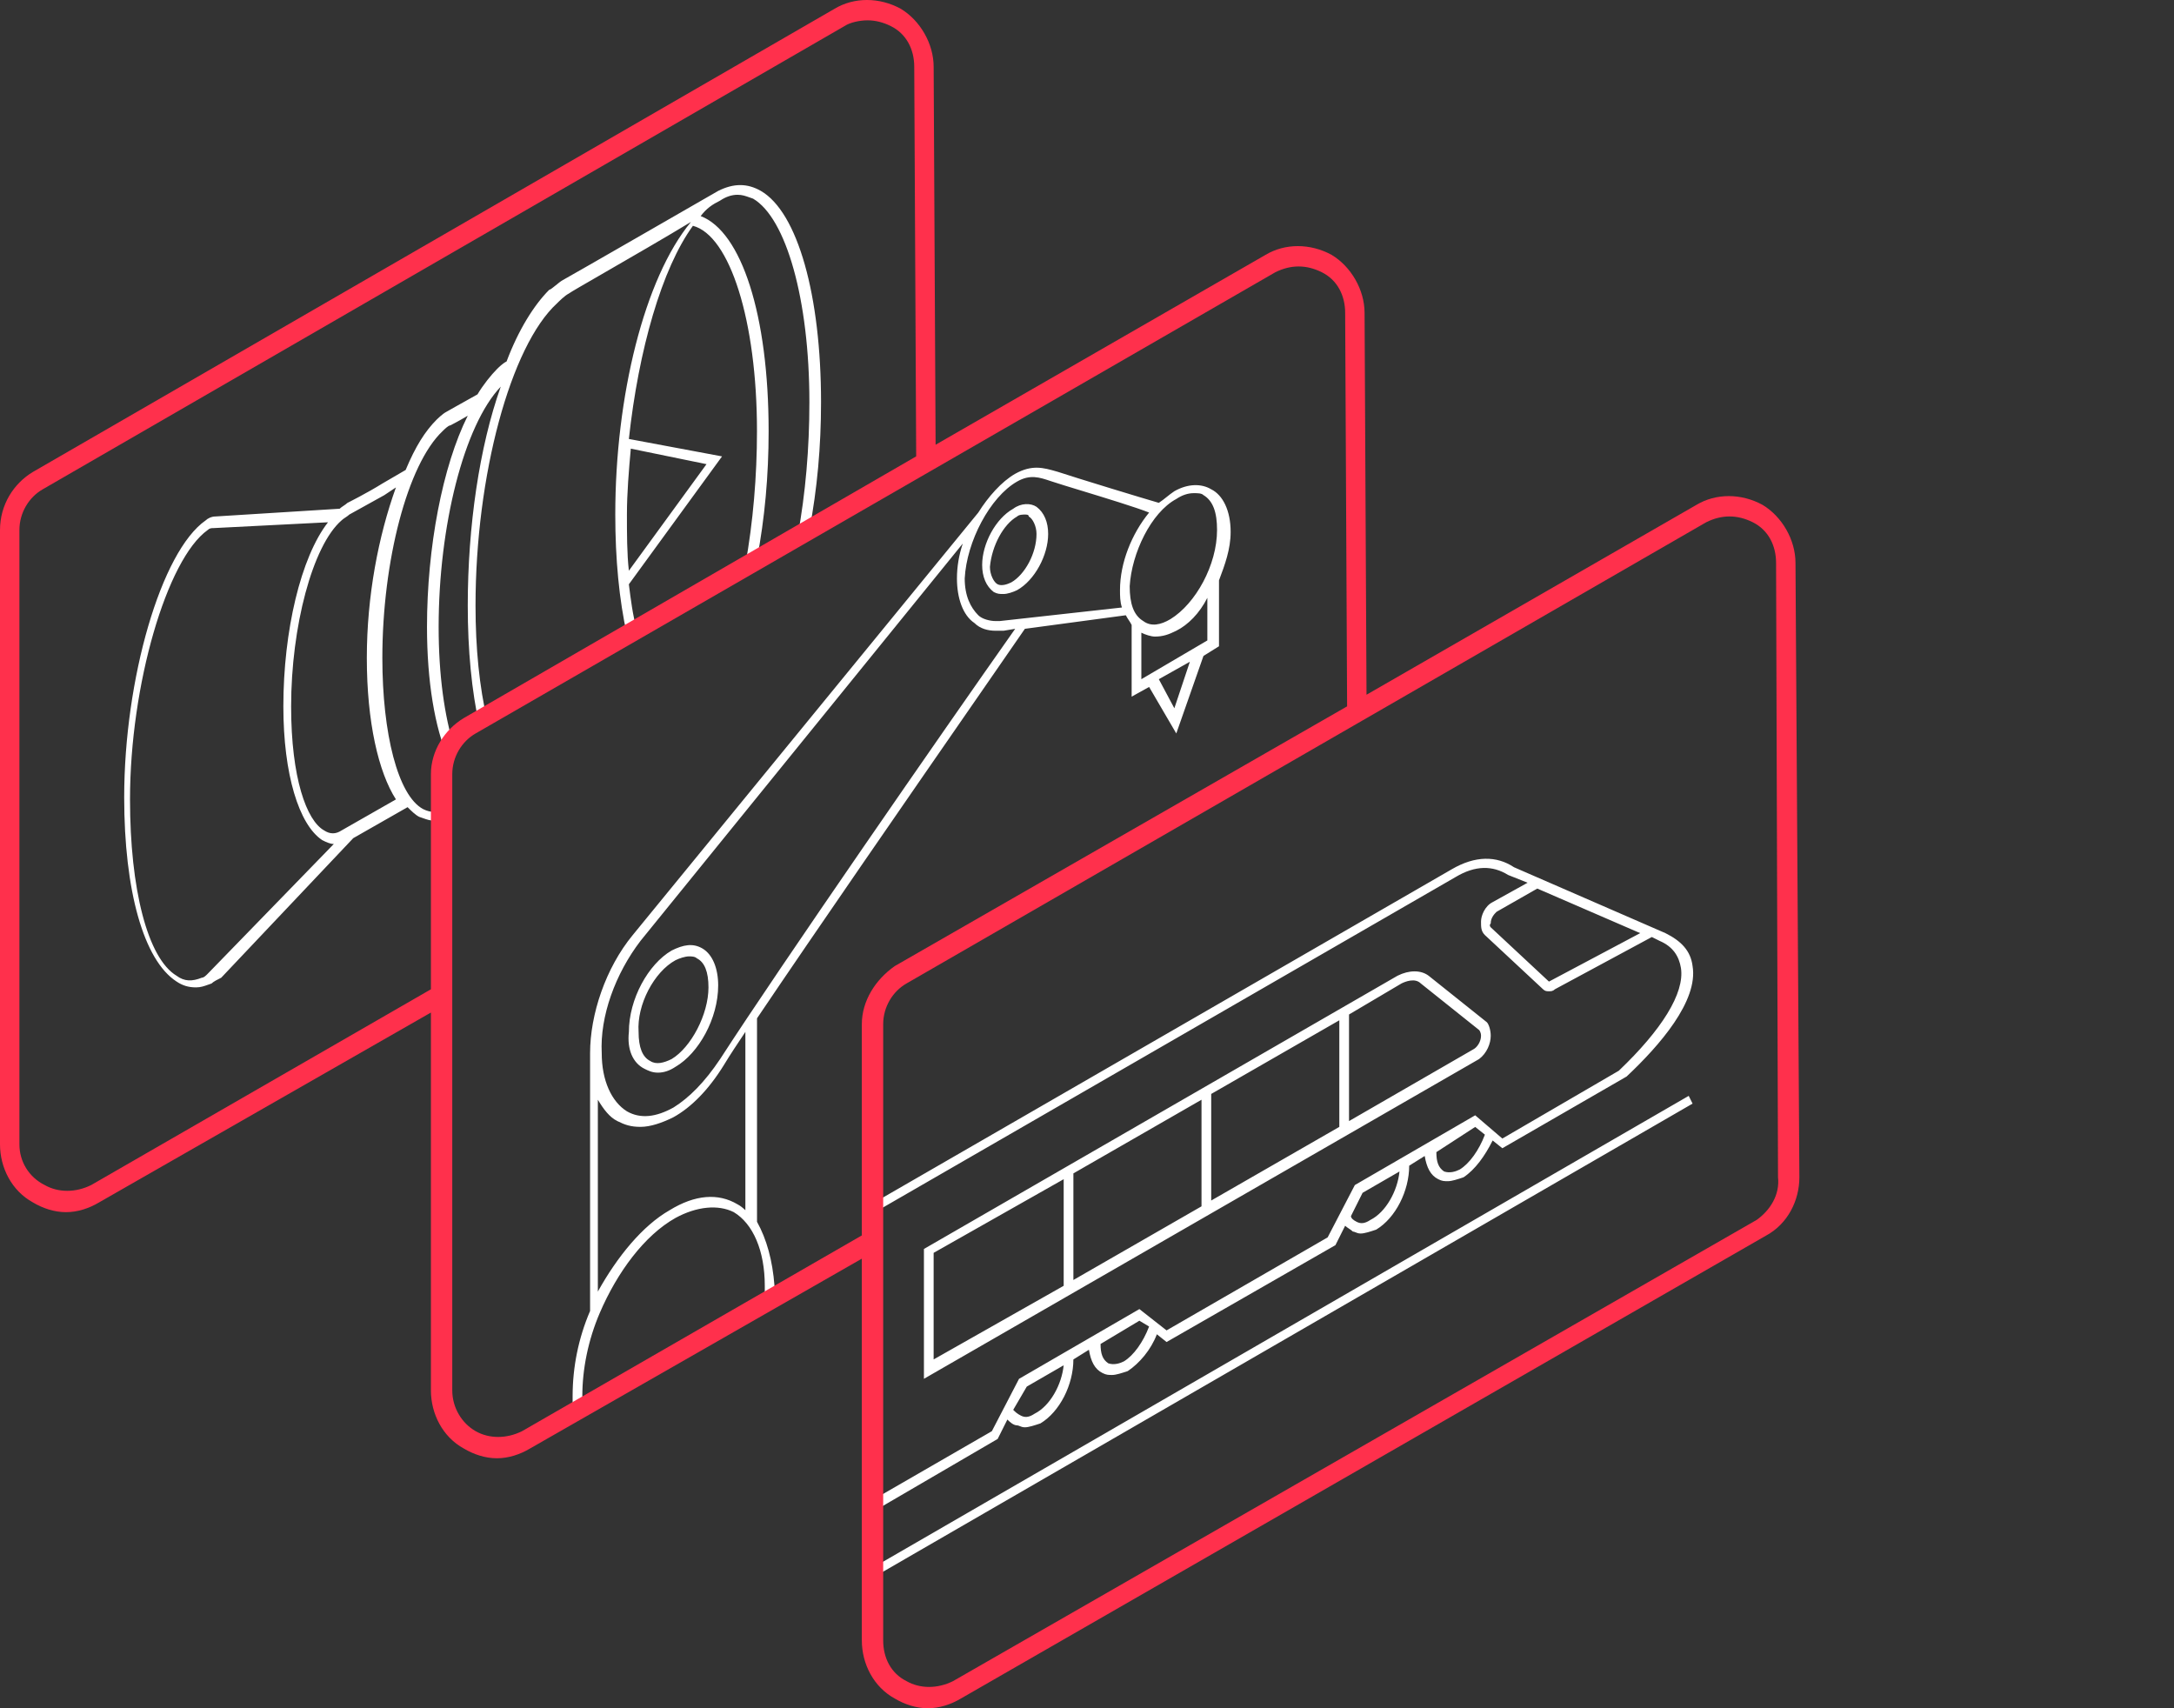
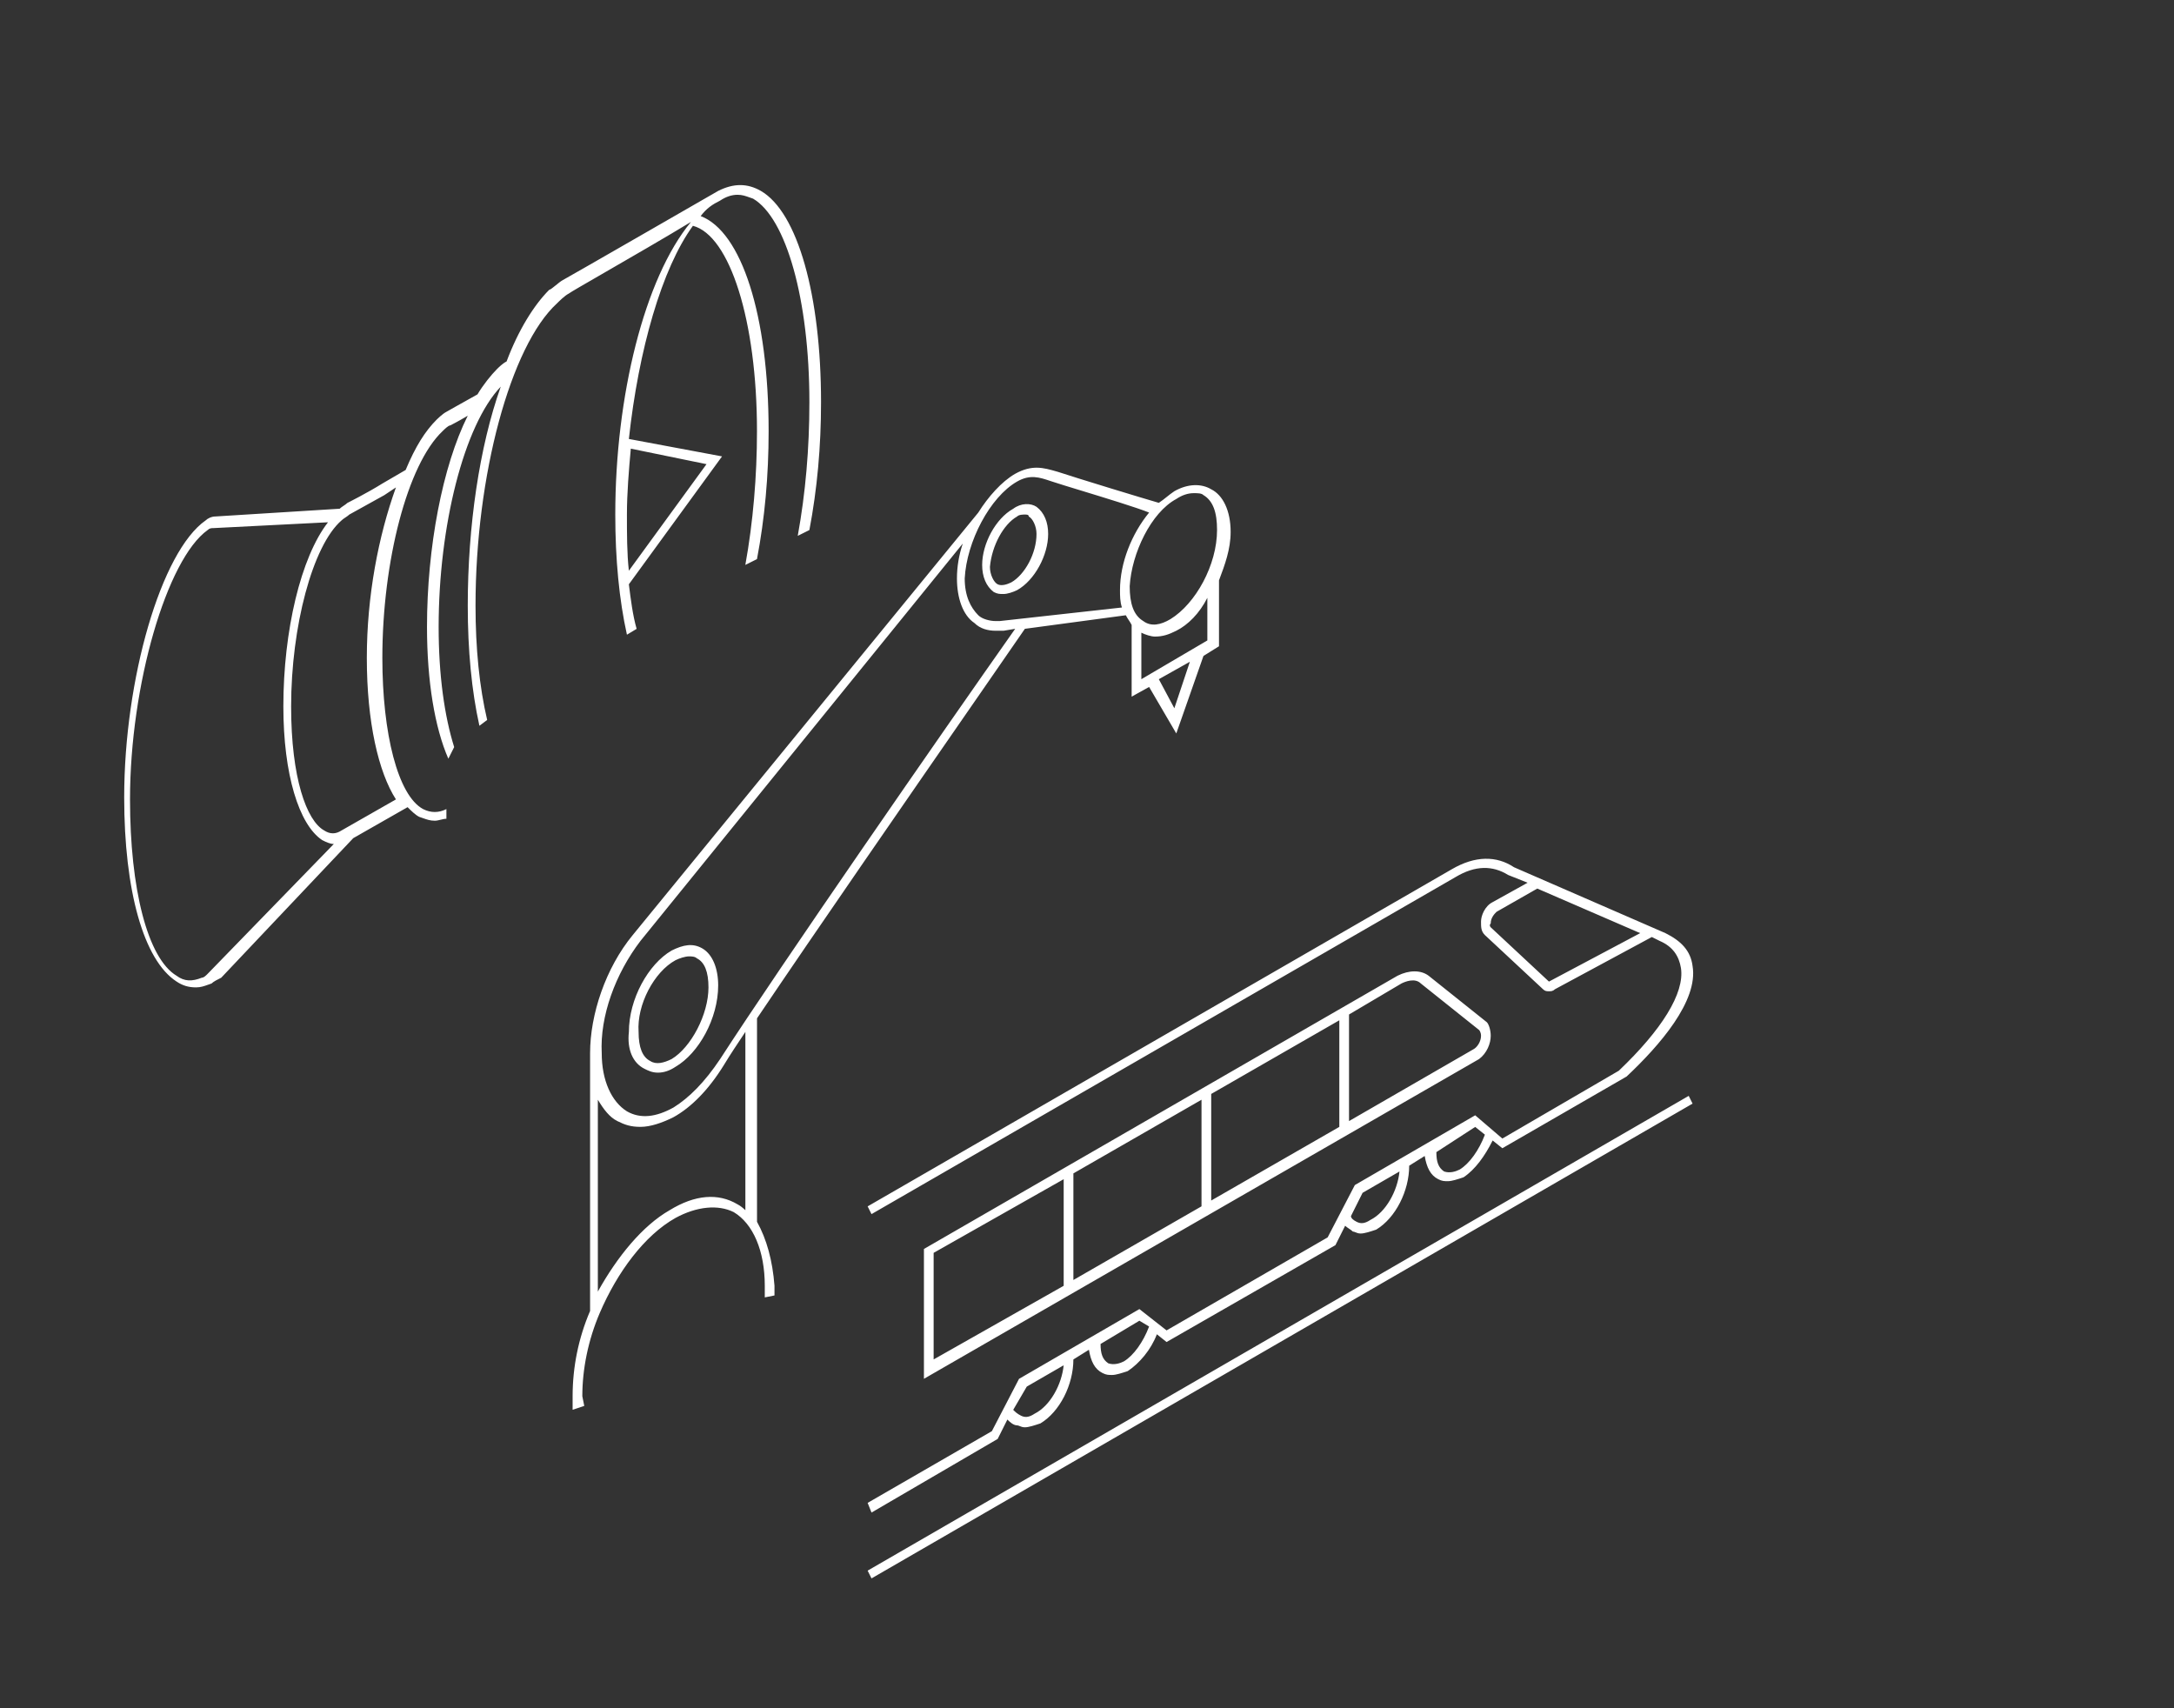
<svg xmlns="http://www.w3.org/2000/svg" width="112" height="88" viewBox="0 0 112 88" fill="none">
  <rect x="0" y="0" width="112" height="88" fill="#333333" stroke="none" />
  <g clip-path="url(#clip0)">
    <path fill-rule="evenodd" clip-rule="evenodd" d="M31.698 26.506C31.698 28.802 31.898 30.899 32.298 32.696L32.798 32.396C32.598 31.697 32.498 30.899 32.398 30.1L32.398 30.1L37.198 23.511L32.398 22.613C32.898 18.021 34.098 13.828 35.698 11.632C37.598 12.131 38.998 16.523 38.998 22.213C38.998 24.51 38.798 26.905 38.398 29.102L38.998 28.802C39.398 26.706 39.598 24.51 39.598 22.213C39.598 16.224 38.198 11.931 36.098 11.132C36.398 10.733 36.698 10.534 37.098 10.334C37.398 10.134 37.698 10.034 37.998 10.034C38.236 10.034 38.411 10.097 38.622 10.172C38.678 10.192 38.736 10.213 38.798 10.234C40.498 11.232 41.698 15.425 41.698 20.716C41.698 23.112 41.498 25.408 41.098 27.604L41.698 27.305C42.098 25.208 42.298 23.012 42.298 20.716C42.298 15.226 41.098 10.933 39.198 9.835C38.498 9.435 37.798 9.435 36.998 9.835C36.998 9.835 29.198 14.327 28.998 14.427C28.905 14.474 28.767 14.586 28.637 14.693C28.489 14.813 28.352 14.926 28.298 14.926C27.498 15.725 26.698 17.022 26.098 18.62C25.898 18.72 25.698 18.919 25.598 19.019C25.298 19.319 24.898 19.818 24.598 20.317C23.698 20.816 22.998 21.215 22.998 21.215C22.798 21.315 22.498 21.615 22.498 21.615C21.898 22.213 21.398 23.012 20.898 24.21L19.698 24.909C18.898 25.408 17.898 25.907 17.898 25.907C17.848 25.957 17.773 26.007 17.698 26.057C17.623 26.107 17.548 26.157 17.498 26.207L11.098 26.606C10.898 26.606 10.698 26.706 10.598 26.806C8.298 28.403 6.398 34.992 6.398 41.081C6.398 45.873 7.398 49.467 9.098 50.565C9.398 50.765 9.698 50.865 10.098 50.865C10.336 50.865 10.511 50.802 10.722 50.727L10.722 50.727L10.722 50.727L10.722 50.727L10.722 50.727C10.778 50.707 10.836 50.686 10.898 50.665C10.998 50.565 11.198 50.465 11.398 50.366L11.398 50.366L18.198 43.178L20.998 41.581C21.198 41.78 21.398 41.98 21.598 42.08C21.661 42.1 21.719 42.121 21.775 42.141C21.986 42.217 22.161 42.279 22.398 42.279C22.498 42.279 22.598 42.254 22.698 42.229L22.698 42.229C22.798 42.205 22.898 42.179 22.998 42.179V41.68C22.598 41.88 22.198 41.88 21.798 41.68C20.498 40.982 19.698 37.787 19.698 33.894C19.698 28.902 20.998 23.911 22.798 22.213C22.898 22.114 23.098 21.914 23.198 21.914C23.198 21.914 23.598 21.714 24.098 21.415C22.798 24.011 21.998 28.203 21.998 32.296C21.998 35.092 22.398 37.487 23.098 39.085L23.398 38.486C22.898 36.889 22.598 34.792 22.598 32.296C22.598 27.105 23.898 21.914 25.798 19.918C24.698 23.012 24.098 27.105 24.098 31.198C24.098 33.494 24.298 35.591 24.698 37.388L25.098 37.088C24.698 35.391 24.498 33.395 24.498 31.198C24.498 24.51 26.298 17.821 28.698 15.625L28.698 15.625L28.698 15.625C28.799 15.525 29.099 15.225 29.298 15.126C29.342 15.082 30.109 14.639 31.151 14.038L31.151 14.038C32.497 13.261 34.302 12.22 35.598 11.432C33.198 14.327 31.698 20.417 31.698 26.506ZM36.398 23.911L32.398 29.401C32.298 28.503 32.298 27.505 32.298 26.506C32.298 25.408 32.398 24.21 32.498 23.112L36.398 23.911ZM10.698 50.166C10.598 50.266 10.498 50.366 10.398 50.366C9.898 50.565 9.498 50.565 9.098 50.266C7.598 49.367 6.698 45.773 6.698 41.181C6.698 35.291 8.598 28.802 10.698 27.305C10.798 27.205 10.898 27.205 10.998 27.205L16.898 26.905C15.498 28.703 14.598 32.496 14.598 36.389C14.598 39.883 15.398 42.479 16.598 43.278C16.798 43.377 16.998 43.477 17.198 43.477L10.698 50.166ZM18.898 33.894C18.898 37.188 19.498 39.784 20.398 41.181L17.598 42.779C17.298 42.978 16.998 42.978 16.698 42.779C15.798 42.279 14.998 40.083 14.998 36.389C14.998 32.296 16.098 28.104 17.598 26.806C17.648 26.756 17.723 26.706 17.798 26.656L17.798 26.656C17.873 26.606 17.948 26.556 17.998 26.506L19.798 25.508L20.398 25.109C19.498 27.604 18.898 30.699 18.898 33.894ZM33.199 55.057C33.399 55.157 33.599 55.257 33.899 55.257C34.199 55.257 34.499 55.157 34.799 54.957C35.999 54.258 36.999 52.461 36.999 50.764C36.999 49.866 36.699 49.167 36.199 48.867C35.699 48.568 35.199 48.668 34.599 48.967C33.399 49.666 32.399 51.463 32.399 53.16C32.299 54.059 32.599 54.757 33.199 55.057ZM34.799 49.466C34.999 49.367 35.299 49.267 35.499 49.267C35.599 49.267 35.799 49.267 35.899 49.367C36.299 49.566 36.499 50.065 36.499 50.864C36.499 52.262 35.599 53.959 34.599 54.558C34.199 54.757 33.799 54.857 33.499 54.657C33.099 54.458 32.899 53.959 32.899 53.16C32.799 51.762 33.699 50.065 34.799 49.466ZM51.699 30.6C51.499 30.6 51.399 30.6 51.199 30.5C50.799 30.201 50.599 29.702 50.599 29.103C50.599 28.005 51.299 26.707 52.199 26.208C52.599 25.908 53.099 25.908 53.399 26.108C53.799 26.407 53.999 26.907 53.999 27.506C53.999 28.604 53.299 29.901 52.399 30.401C52.199 30.5 51.899 30.6 51.699 30.6ZM52.799 26.507C52.699 26.507 52.499 26.507 52.399 26.607C51.699 27.006 51.099 28.105 50.999 29.203C50.999 29.602 51.199 30.001 51.399 30.101C51.599 30.201 51.899 30.101 52.099 30.001C52.799 29.602 53.399 28.504 53.399 27.506C53.399 27.106 53.199 26.707 52.999 26.607C52.999 26.507 52.899 26.507 52.799 26.507ZM39 62.941V52.459C42.038 47.949 46.837 41.014 50.274 36.046L50.275 36.045L50.275 36.045C51.25 34.636 52.115 33.386 52.8 32.393L58 31.695C58.05 31.794 58.1 31.869 58.15 31.944C58.2 32.019 58.25 32.094 58.3 32.194V35.888L59.2 35.388L60.6 37.784L62 33.791L62.8 33.292V29.898C63.1 29.099 63.4 28.3 63.4 27.402C63.4 26.304 63 25.505 62.4 25.206C61.9 24.906 61.2 24.906 60.5 25.305C60.35 25.405 60.225 25.505 60.1 25.605L60.1 25.605C59.975 25.705 59.85 25.805 59.7 25.904C59 25.705 55.4 24.607 54.5 24.307L54.426 24.286C53.757 24.094 53.168 23.925 52.3 24.407C51.6 24.806 50.9 25.605 50.4 26.404L32.6 48.166C31.2 49.864 30.4 52.26 30.4 54.256V67.534C29.8 68.931 29.5 70.429 29.5 71.926V72.625L30.1 72.425L30 71.926C30 70.528 30.3 69.031 30.9 67.633C31.8 65.537 33.2 63.64 34.8 62.742C35.9 62.143 37 62.043 37.8 62.442C38.8 63.041 39.4 64.439 39.4 66.236V66.835L39.9 66.735V66.236C39.8 64.938 39.5 63.84 39 62.941ZM60.5 36.486L59.7 34.989L61.3 34.09L60.5 36.486ZM58.8 34.989V32.593C59 32.693 59.3 32.793 59.5 32.793C59.9 32.793 60.2 32.693 60.6 32.493C61.2 32.194 61.8 31.595 62.2 30.796V32.992L58.8 34.989ZM60.6 25.705C60.9 25.505 61.2 25.405 61.5 25.405C61.7 25.405 61.9 25.405 62 25.505C62.5 25.805 62.7 26.404 62.7 27.302C62.7 29.099 61.6 31.096 60.3 31.894C59.8 32.194 59.3 32.294 58.9 31.994C58.4 31.695 58.2 31.096 58.2 30.197C58.3 28.5 59.3 26.404 60.6 25.705ZM52.4 24.806C53.066 24.426 53.552 24.589 54.114 24.778L54.2 24.806C54.505 24.908 55.062 25.078 55.705 25.274L55.705 25.274C56.959 25.657 58.539 26.14 59.2 26.404C58.3 27.502 57.7 28.999 57.7 30.397C57.7 30.696 57.7 30.996 57.8 31.295L51.5 31.994H51.3C51 31.994 50.6 31.894 50.4 31.695C50 31.295 49.7 30.696 49.7 29.798C49.8 27.901 51 25.605 52.4 24.806ZM33 48.466L49.6 28.001C49.4 28.6 49.3 29.199 49.3 29.798C49.3 30.796 49.6 31.695 50.2 32.094C50.5 32.393 50.9 32.493 51.3 32.493H51.7L52.3 32.393C48.5 37.784 40.2 49.764 37.1 54.556C36.3 55.754 35.5 56.552 34.7 57.051C33.8 57.55 33 57.65 32.3 57.251C31.5 56.752 31 55.654 31 54.256C30.9 52.359 31.7 50.163 33 48.466ZM38.4 53.158V62.344C38.293 62.242 38.146 62.116 38 62.043C37 61.444 35.8 61.544 34.5 62.342C33.1 63.141 31.8 64.738 30.8 66.535V56.652C31.1 57.151 31.4 57.55 31.8 57.75C32.2 57.95 32.5 58.05 33 58.05C33.5 58.05 34.1 57.85 34.7 57.55C35.6 57.051 36.5 56.153 37.3 54.855C37.6 54.356 38 53.757 38.4 53.158L38.4 53.158ZM51.398 74.126L44.898 77.919L44.699 77.42L51.099 73.726L52.498 71.031L58.699 67.437L60.099 68.535L68.398 63.743L69.799 61.048L75.999 57.454L77.398 58.652L83.398 55.158C85.599 53.062 86.799 51.165 86.599 49.867C86.499 49.268 86.198 48.769 85.499 48.469L85.099 48.27L80.099 50.965C79.999 51.065 79.898 51.065 79.799 51.065C79.698 51.065 79.599 51.065 79.499 50.965L76.499 48.17C76.299 47.97 76.299 47.77 76.299 47.471C76.299 47.172 76.499 46.672 76.898 46.473L78.698 45.474L77.698 45.075C76.898 44.576 75.999 44.576 74.999 45.175L44.898 62.545L44.699 62.146L74.799 44.776C75.999 44.077 77.099 44.077 77.999 44.676L85.799 48.07C86.599 48.469 87.099 48.968 87.198 49.767C87.499 51.564 85.499 53.86 83.799 55.457L77.398 59.151L76.898 58.752C76.499 59.55 75.999 60.249 75.398 60.648C75.099 60.748 74.799 60.848 74.599 60.848C74.398 60.848 74.299 60.848 74.099 60.748C73.698 60.549 73.499 60.149 73.398 59.55L72.599 60.05C72.599 61.347 71.898 62.745 70.898 63.344C70.599 63.444 70.299 63.544 70.099 63.544C69.981 63.544 69.898 63.509 69.83 63.481C69.781 63.461 69.74 63.444 69.698 63.444C69.648 63.394 69.573 63.344 69.499 63.294L69.499 63.294C69.424 63.244 69.349 63.194 69.299 63.144L68.799 64.143L60.099 69.134L59.599 68.735C59.298 69.533 58.699 70.232 58.099 70.632L58.098 70.632L58.098 70.632C57.798 70.731 57.498 70.831 57.298 70.831C57.099 70.831 56.998 70.831 56.798 70.731C56.398 70.532 56.199 70.132 56.099 69.533L55.298 70.032C55.298 71.33 54.599 72.728 53.599 73.327C53.298 73.427 52.998 73.527 52.798 73.527C52.681 73.527 52.599 73.492 52.53 73.464C52.481 73.444 52.44 73.427 52.398 73.427C52.199 73.427 51.998 73.227 51.898 73.127L51.398 74.126ZM76.799 47.77L79.799 50.566L84.499 48.07L79.198 45.774L77.099 46.972C76.999 47.072 76.799 47.271 76.799 47.571C76.698 47.671 76.799 47.77 76.799 47.77ZM76.499 58.452L75.999 58.053L73.999 59.351C73.999 59.85 74.099 60.149 74.398 60.349C74.698 60.449 74.999 60.349 75.198 60.249C75.698 59.95 76.198 59.251 76.499 58.452ZM72.099 60.349L70.198 61.447L69.599 62.645C69.599 62.745 69.698 62.845 69.898 62.945C70.099 63.044 70.299 63.044 70.599 62.845C71.398 62.446 71.999 61.347 72.099 60.349ZM59.199 68.335L58.699 68.036L56.699 69.234C56.699 69.733 56.798 70.032 57.099 70.232C57.398 70.332 57.699 70.232 57.898 70.132C58.398 69.833 58.898 69.134 59.199 68.335ZM54.798 70.332L52.898 71.43L52.199 72.628C52.298 72.728 52.398 72.828 52.599 72.928C52.798 73.027 52.998 73.027 53.298 72.828C54.099 72.428 54.699 71.33 54.798 70.332ZM86.999 56.453L44.699 80.911L44.898 81.311L87.198 56.852L86.999 56.453ZM76.599 52.66C76.699 52.76 76.799 53.06 76.799 53.359C76.799 53.758 76.599 54.258 76.199 54.557L47.599 71.029V64.34L71.999 50.264C72.599 49.965 73.199 49.965 73.599 50.264L76.599 52.66ZM48.099 70.031L54.799 66.237V60.746L48.099 64.54V70.031ZM55.299 65.938L61.899 62.144V56.653L55.299 60.447V65.938ZM62.399 61.845L68.999 58.051V52.56L62.399 56.354V61.845ZM69.499 57.752L75.899 54.058C76.099 53.958 76.299 53.658 76.299 53.359C76.299 53.159 76.199 53.06 76.199 53.06L73.199 50.664C72.899 50.364 72.399 50.564 72.199 50.664L69.499 52.261V57.752Z" fill="white" />
-     <path d="M92.5 29.001C92.5 27.803 91.8 26.605 90.8 26.006C89.7 25.407 88.4 25.407 87.4 26.006L70.4 35.789L70.3 16.122C70.3 14.925 69.6 13.727 68.6 13.128C67.5 12.529 66.2 12.529 65.2 13.128L48.2 22.911L48.1 3.444C48.1 2.246 47.4 1.048 46.4 0.449C45.3 -0.15 44 -0.15 43 0.449L1.7 24.309C0.7 24.907 0 26.006 0 27.303V58.95C0 60.148 0.6 61.345 1.7 61.944C2.2 62.244 2.8 62.444 3.4 62.444C4 62.444 4.6 62.244 5.1 61.944L22.2 52.161V71.628C22.2 72.826 22.8 74.024 23.9 74.623C24.4 74.922 25 75.122 25.6 75.122C26.2 75.122 26.8 74.922 27.3 74.623L44.4 64.84V84.506C44.4 85.704 45 86.902 46.1 87.501C46.6 87.8 47.2 88 47.8 88C48.4 88 49 87.8 49.5 87.501L91 63.642C92.1 63.042 92.7 61.845 92.7 60.647L92.5 29.001ZM22.2 39.882V50.963L4.7 61.046C3.9 61.445 3 61.445 2.3 61.046C1.5 60.647 1 59.848 1 58.95V27.303C1 26.405 1.5 25.606 2.2 25.207L43.5 1.348C43.8 1.148 44.3 1.048 44.7 1.048C45.1 1.048 45.5 1.148 45.9 1.348C46.7 1.747 47.1 2.546 47.1 3.444L47.2 23.51L23.9 36.987C22.9 37.586 22.2 38.684 22.2 39.882ZM44.4 52.76V63.642L26.9 73.724C26.1 74.124 25.2 74.124 24.5 73.724C23.8 73.325 23.3 72.526 23.3 71.628V39.882C23.3 38.984 23.8 38.185 24.5 37.786L65.7 14.026C66.1 13.826 66.5 13.727 66.9 13.727C67.3 13.727 67.7 13.826 68.1 14.026C68.9 14.425 69.3 15.224 69.3 16.122L69.4 36.388L46.1 49.765C45.1 50.464 44.4 51.562 44.4 52.76ZM90.5 62.843L49.1 86.602C48.3 87.002 47.4 87.002 46.7 86.602C45.9 86.203 45.5 85.404 45.5 84.506V52.76C45.5 51.862 46 51.063 46.7 50.664L87.9 26.904C88.3 26.704 88.7 26.605 89.1 26.605C89.5 26.605 89.9 26.704 90.3 26.904C91.1 27.303 91.5 28.102 91.5 29.001L91.6 60.647C91.7 61.545 91.2 62.344 90.5 62.843Z" fill="#FF304C" />
  </g>
  <defs>
    <clipPath id="clip0">
      <rect width="112" height="88" fill="white" />
    </clipPath>
  </defs>
</svg>